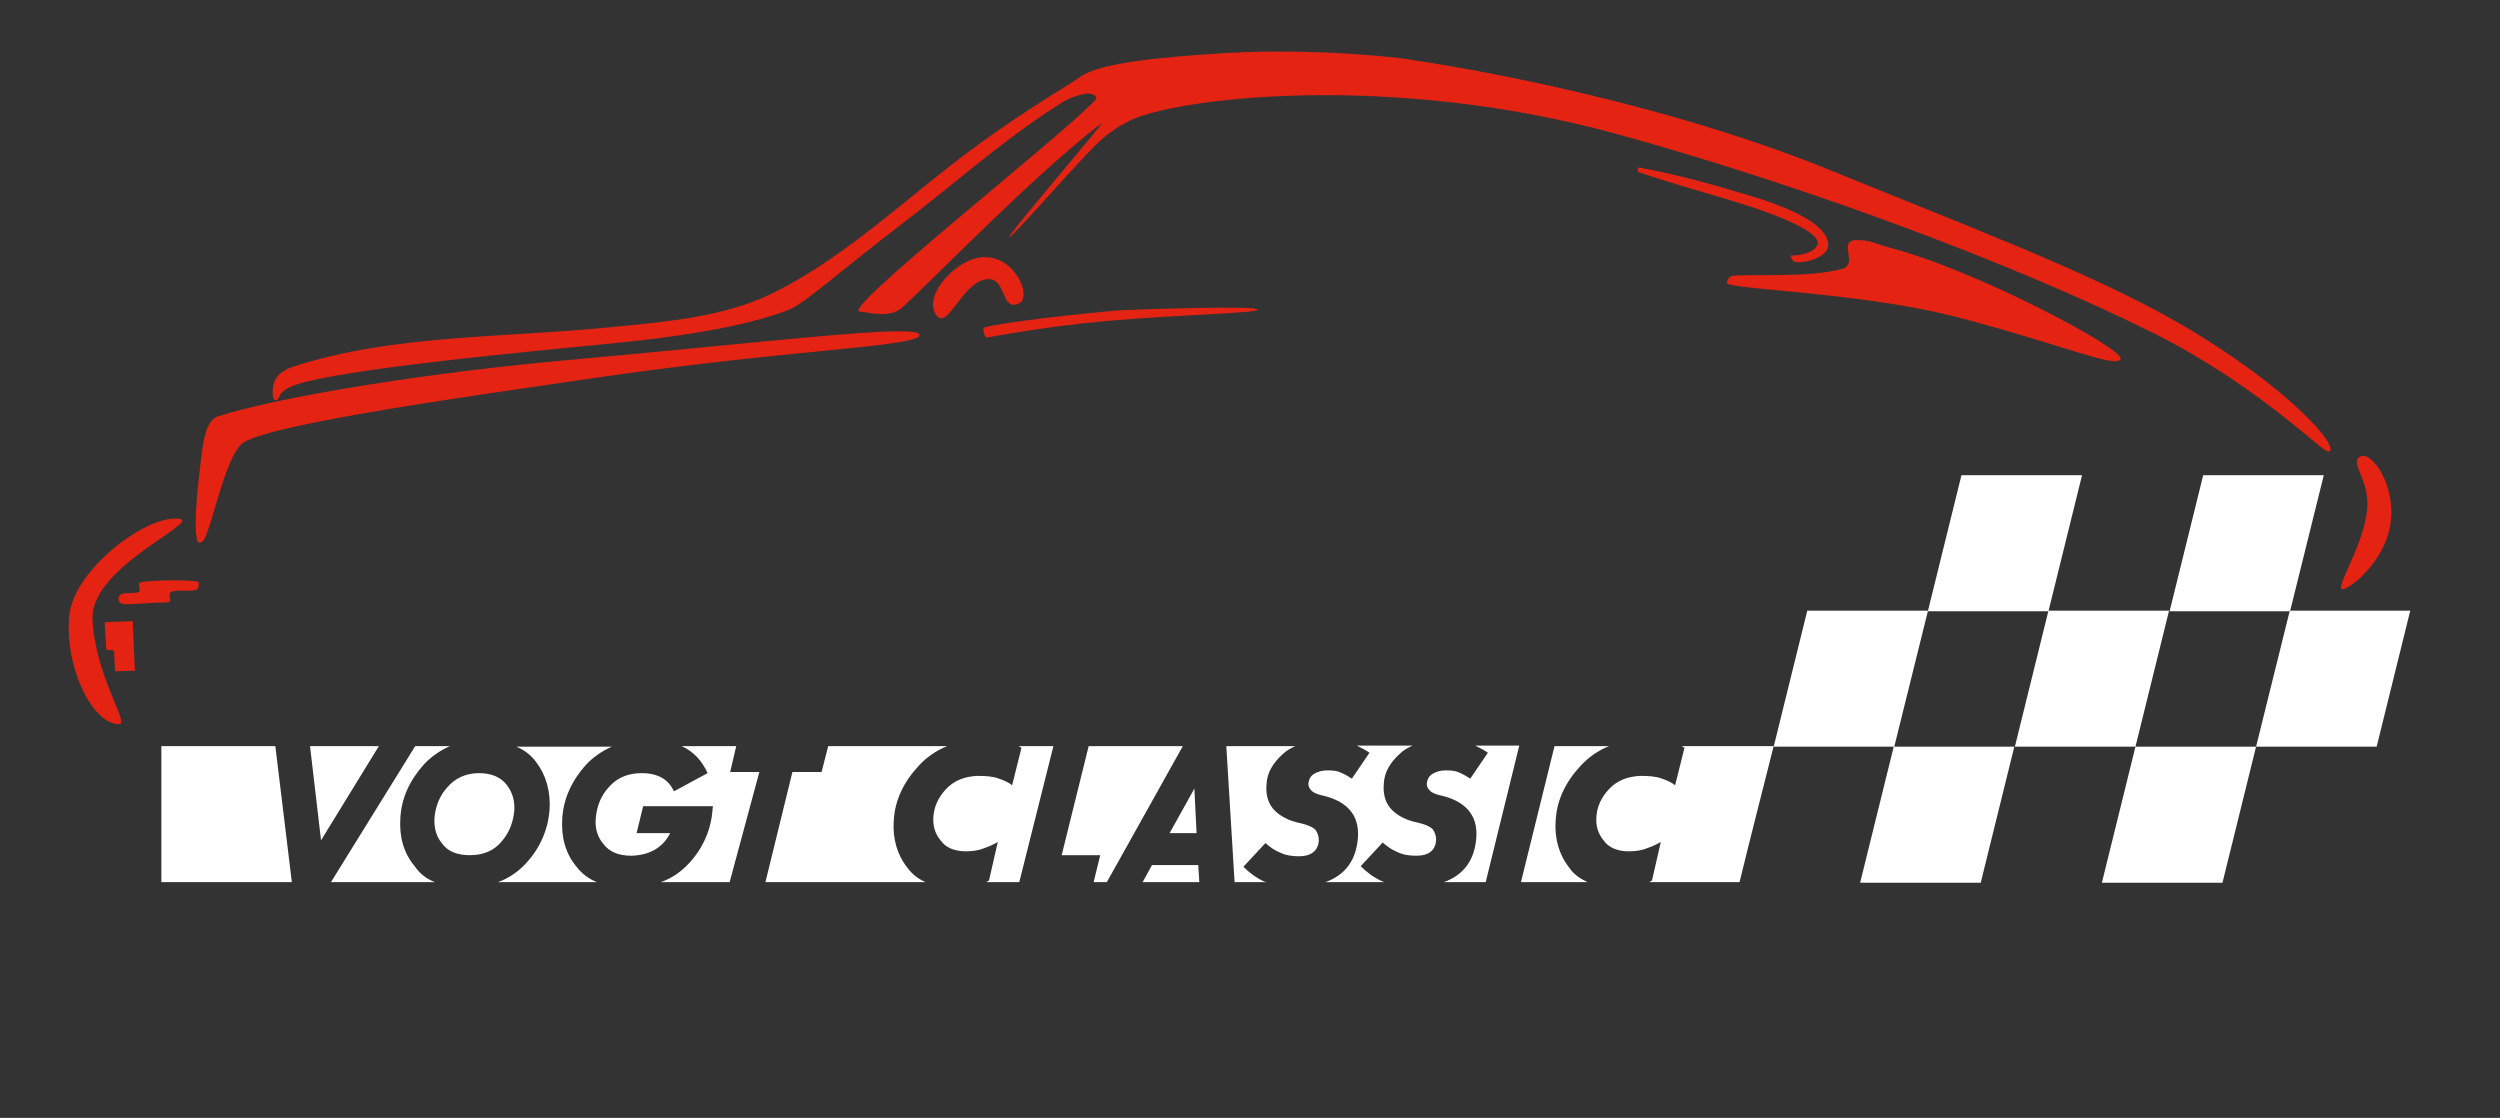
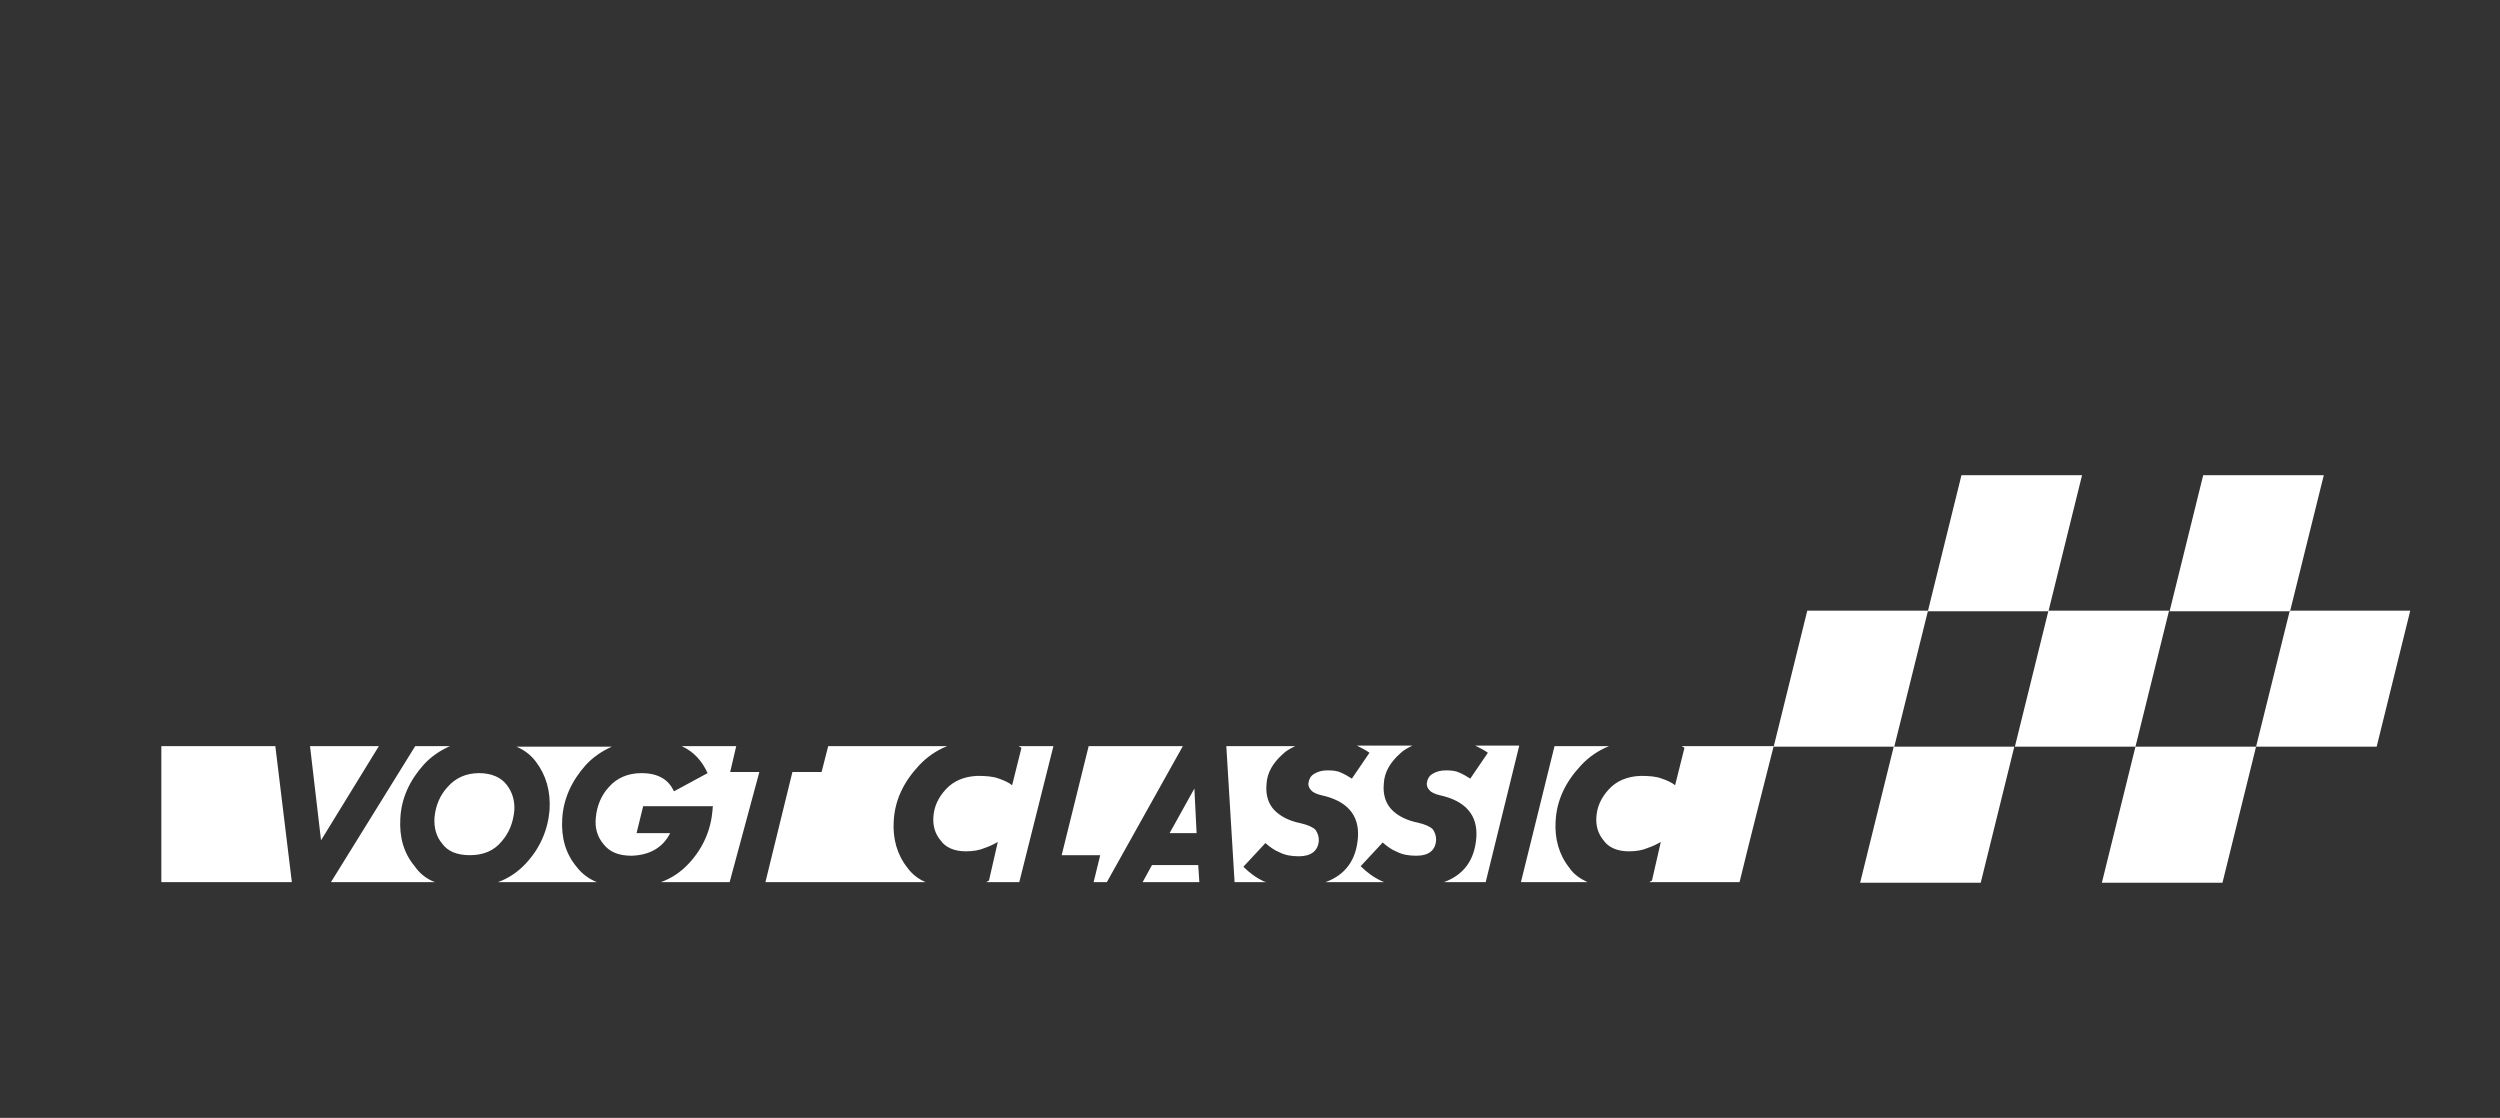
<svg xmlns="http://www.w3.org/2000/svg" version="1.1" id="Ebene_1" x="0px" y="0px" viewBox="0 0 454 203" style="enable-background:new 0 0 454 203;" xml:space="preserve">
  <rect x="0" y="0" width="454" height="203" fill="#333333" stroke="none" />
  <style type="text/css">
	.st0{fill-rule:evenodd;clip-rule:evenodd;fill:#E42313;}
	.st1{fill-rule:evenodd;clip-rule:evenodd;fill:#FFFFFF;}
</style>
-   <path class="st0" d="M31.4,94.2c8-0.5-15,8.1-14.6,18.2c0.4,10.1,6.7,19,4.9,19.1c-4.9,0.2-10.1-10.6-9.1-19.9  C13.6,103.6,25.4,94.5,31.4,94.2z M36.1,105.8c0,0.2,0.1,1.1-0.5,1.3c-1.2,0.4-3.5-0.1-4.5,0.4c-0.9,0.5,0.6,1.9-0.9,1.9  c-4,0-8.2,0.8-8.5-0.1c-0.2-0.4-0.4-0.7,0.2-1.3c0.4-0.5,2.5-0.1,3.3-0.5c0.5-0.2-0.3-1.6,0.2-1.7C27,105.3,36.1,105.2,36.1,105.8z   M325.1,46.4c2.4,0.1,4.9-0.9,5-2.2c0.2-3-13.4-7.1-16.1-7.9c-5.6-1.7-10.5-3-16.6-5.1l0.1-0.8c6.7,1.2,13.2,3,18.8,4.7  c2.7,0.8,15.9,4.4,15.7,9.5c-0.1,2.1-4.3,3.4-6.3,2.9L325.1,46.4z M428.6,82.9c2.1-1.1,6.6,5.3,5.5,12.3c-1.1,7.1-7.7,12-8.8,11.8  c-1.2-0.2,3.6-7.5,4.5-13.8C430.7,87.4,426.5,84,428.6,82.9z M342.9,44.9c16,4.1,43.1,18.6,42.2,20.3c-0.9,1.7-9.7-2.3-28.5-7.3  c-5.6-1.5-11.3-2.5-16.9-3.3c-13.9-1.9-26.1-2.4-26.1-3.2c0-0.1,0.2-1.2,1-1.3c3.4-0.4,14.2,0.4,20-1.3c3-0.9-1.1-5.3,2.7-5.2  C339.6,43.6,340.4,44.2,342.9,44.9z M140,53.4c11.6-5.6,22.4-15.3,31.8-22.7c12.2-9.6,22-15,24.3-16.7c3.7-2.7,15.4-3.7,27.1-4.4  c16-0.9,32.7,1,33.2,1.3c0.1,0,41.3,5.7,77.2,20.5c21.4,8.8,46.1,18,62.3,27.4c20.3,11.8,29.5,23,26.9,23.2  c-1.1,0.1-12.5-11.8-31.5-21.4C366,48,328.5,34,294.2,24.5C251.8,12.7,212.5,18,205,22c-0.7,0.4-3.4,1.6-6.4,4.7  c-5.8,6-13.8,15.3-15.2,16.3c-1.7,1.1,18.2-21.9,16.6-20.6c-11.8,9-29.7,27.5-36.1,33.4c-2.4,2.2-6.5,0.8-7.7,0.8  c-4.2,0.2,35.4-30.9,42.6-38.3c1-1.1-1.1-1.4-1.5-1.3c-2.5,0.4-4.1,1.4-4.9,1.9C182,25.5,172.6,34,162.7,41.5  c-9.8,7.5-16.6,13.6-19.3,14.7c-12.1,4.8-33.5,6.2-40.8,7c-5.5,0.6-34.5,3.2-46.5,6c-2.9,0.7-4.7,1.4-5.3,2.7  c-0.4,0.9-1,1.1-1.2,0.2c-0.4-2.8,0.7-4.5,3.6-5.5c18.2-5.9,38-5.2,57.9-7.2C121.5,58.4,131.4,57.5,140,53.4z M103,65.4  c35.8-3.2,63.9-6.7,64-4.6c0.1,2.2-23.2,2.6-58.8,7.8c-21.8,3.2-58,8.2-63.9,11.7c-3.1,1.9-5.4,13.6-7,17.2  c-0.5,1.2-1.4,1.5-1.6,0.2c-0.4-2.6,0-7.3,0.5-11.7c0.6-5,0.9-9.6,3.4-10.4C51.6,71.8,79.3,67.5,103,65.4z M228.4,56.2  c-0.2-0.7-20.4-0.1-25.8,0.2c-14,1.3-23.6,2.7-24,3.2c-0.1,0.1,0.1,1.6,0.6,1.7c0.1,0,10.4-2,21.7-3  C214.2,57.1,228.6,56.9,228.4,56.2z M178.5,46.7c4.8-0.2,7,4.3,7.3,5.9c0.1,0.8,0.2,2-0.6,2.4c-3.5,1.9-2.3-4.5-5.8-4.3  c-4.7,0.2-7.4,9.9-9.5,6.3C167.7,53.5,173.8,46.9,178.5,46.7z M19,113l5.1-0.2l0.4,9l-3.6,0.1l-0.2-3.8l-1.4-0.1L19,113z" />
  <path class="st1" d="M53,160.2l-23.7,0v-24.7H50L53,160.2z M216.9,143.2l0.4,8.1h-4.9L216.9,143.2z M93.4,147.2  c-0.2,2.1-0.9,4-2.3,5.6c-1.4,1.7-3.3,2.5-5.8,2.5c-2.3,0-4-0.7-5-2.1c-1.1-1.3-1.5-2.9-1.4-4.7c0.2-2.2,1-4.1,2.4-5.6  c1.4-1.6,3.3-2.5,5.7-2.5c2.3,0,4,0.8,5,2.1C93.1,143.9,93.5,145.5,93.4,147.2z M68.8,135.5l-10.5,17.1l-2-17.1H68.8z M394,111  l6.1-24.7h21.9l-6.1,24.6l0,0.1h0H394z M350.1,111L350.1,111l6.1-24.7h21.9L372,111H350.1L350.1,111z M409.7,135.6l6.1-24.6l0-0.1h0  h21.9l-6.1,24.7H409.7z M365.9,135.6l6.1-24.7h21.9l-6.1,24.7H365.9z M322.1,135.6l6.1-24.7h21.9h0l0,0.1l-6.1,24.6H322.1z   M381.7,160.3l6.1-24.7h21.9l-6.1,24.7H381.7z M337.8,160.3l6.1-24.7h21.9l-6.1,24.7H337.8z M79,160.2l-18.9,0l15.3-24.7h6.3  c-1.8,0.8-3.4,1.9-4.7,3.3c-2.6,2.9-4.1,6.1-4.3,9.8c-0.2,3.4,0.6,6.3,2.6,8.7C76.2,158.6,77.4,159.6,79,160.2z M108.4,160.2l-18,0  c2-0.7,3.7-1.9,5.1-3.4c2.6-2.8,4-6.1,4.3-9.7c0.2-3.4-0.6-6.3-2.5-8.8c-0.9-1.2-2.1-2.1-3.5-2.7h17.3c-1.8,0.8-3.4,1.9-4.7,3.3  c-2.6,2.9-4.1,6.2-4.3,9.8c-0.2,3.4,0.6,6.3,2.6,8.7C105.6,158.6,106.9,159.6,108.4,160.2z M132.5,160.2l-12.5,0  c2-0.7,3.7-1.9,5.1-3.4c2.6-2.8,4-6.1,4.3-9.7c0-0.3,0-0.5,0.1-0.7h-12.7l-1.2,4.9h6.1c-1.3,2.6-3.7,4-7,4.1c-2.4,0-4-0.7-5.1-2.1  c-1.1-1.3-1.6-2.9-1.4-4.8c0.2-2.2,1-4.1,2.4-5.6c1.4-1.6,3.4-2.5,5.9-2.5c1.5,0,2.8,0.3,3.8,0.9c1,0.6,1.6,1.4,2.1,2.4l6.1-3.3  c-1-2.2-2.5-3.9-4.7-4.9h9.9l-1.1,4.7h5.3L132.5,160.2z M168.1,160.2l-29.1,0l4.9-20h5.3l1.2-4.7h21.6c-2,0.8-3.7,2-5.1,3.5  c-2.8,3-4.4,6.3-4.6,10.1c-0.2,3.2,0.6,6.1,2.5,8.5C165.6,158.7,166.7,159.6,168.1,160.2z M185.1,160.2h-6c0.2-0.1,0.3-0.2,0.5-0.3  l1.6-7c-0.7,0.4-1.5,0.8-2.4,1.1c-0.9,0.4-2.1,0.6-3.4,0.6c-2.1,0-3.7-0.7-4.6-2c-1-1.2-1.4-2.6-1.3-4.2c0.1-1.9,0.9-3.6,2.3-5.1  c1.4-1.5,3.3-2.3,5.7-2.4c1.6,0,2.9,0.1,3.9,0.5c0.9,0.3,1.8,0.7,2.4,1.2l1.7-6.8c-0.2-0.1-0.3-0.2-0.5-0.3h6.3L185.1,160.2z   M201,160.2h-2.4l1.2-4.9h-7l4.9-19.8h17.1L201,160.2z M217.8,160.2h-10.3l1.7-3.1h8.4L217.8,160.2z M230,160.2h-5.8l-1.5-24.7h12.5  c-0.8,0.4-1.6,0.8-2.2,1.4c-1.8,1.6-2.9,3.4-3,5.5c-0.2,2.1,0.4,3.7,1.5,4.8c1.1,1.1,2.7,1.9,4.7,2.3c1.3,0.3,2.2,0.7,2.7,1.2  c0.4,0.6,0.6,1.2,0.6,1.9c-0.1,1.9-1.4,2.9-3.6,2.9c-1.4,0-2.5-0.2-3.5-0.7c-1-0.4-1.8-1-2.6-1.7l-4,4.3c1.1,1.1,2.3,2,3.8,2.7  C229.8,160.1,229.9,160.2,230,160.2z M251.4,160.2h-10.7c3.6-1.3,5.6-4,5.9-8.1c0.3-4.1-2-6.7-6.7-7.7c-0.8-0.2-1.5-0.5-1.8-0.9  c-0.4-0.4-0.5-0.8-0.5-1.2c0.1-0.8,0.4-1.4,1.1-1.8c0.7-0.4,1.4-0.6,2.4-0.6c1,0,1.8,0.1,2.4,0.4c0.7,0.3,1.4,0.7,2,1.1l3.2-4.7  c-0.7-0.5-1.5-0.9-2.3-1.3h10.1c-0.8,0.4-1.6,0.8-2.2,1.4c-1.8,1.6-2.9,3.4-3,5.5c-0.2,2.1,0.4,3.7,1.5,4.8c1.1,1.1,2.7,1.9,4.7,2.3  c1.3,0.3,2.2,0.7,2.7,1.2c0.4,0.6,0.6,1.2,0.6,1.9c-0.1,1.9-1.3,2.9-3.6,2.9c-1.4,0-2.5-0.2-3.5-0.7c-1-0.4-1.8-1-2.6-1.7l-4,4.3  c1.1,1.1,2.3,2,3.8,2.7C251.2,160.1,251.3,160.2,251.4,160.2z M269.8,160.2h-7.6c3.6-1.3,5.6-4,5.9-8.1c0.3-4.1-2-6.7-6.7-7.7  c-0.8-0.2-1.5-0.5-1.8-0.9c-0.4-0.4-0.5-0.8-0.5-1.2c0.1-0.8,0.4-1.4,1.1-1.8c0.7-0.4,1.4-0.6,2.4-0.6c1,0,1.8,0.1,2.4,0.4  c0.7,0.3,1.4,0.7,2,1.1l3.2-4.7c-0.7-0.5-1.5-0.9-2.3-1.3h8L269.8,160.2z M288.3,160.2h-12.1l6.1-24.7h9.9c-2,0.8-3.7,2-5.1,3.5  c-2.8,3-4.4,6.3-4.6,10.1c-0.2,3.2,0.6,6.1,2.5,8.5C285.8,158.8,287,159.6,288.3,160.2z M315.9,160.2h-16.4c0.2-0.1,0.3-0.2,0.5-0.3  l1.6-7c-0.7,0.4-1.5,0.8-2.4,1.1c-0.9,0.4-2.1,0.6-3.4,0.6c-2.1,0-3.7-0.7-4.6-2c-1-1.2-1.4-2.6-1.3-4.2c0.1-1.9,0.9-3.6,2.3-5.1  c1.4-1.5,3.3-2.3,5.7-2.4c1.6,0,2.9,0.1,3.9,0.5c0.9,0.3,1.8,0.7,2.4,1.2l1.7-6.8c-0.2-0.1-0.3-0.2-0.5-0.3l16.7,0  C320,143.8,317.9,152,315.9,160.2z" />
</svg>